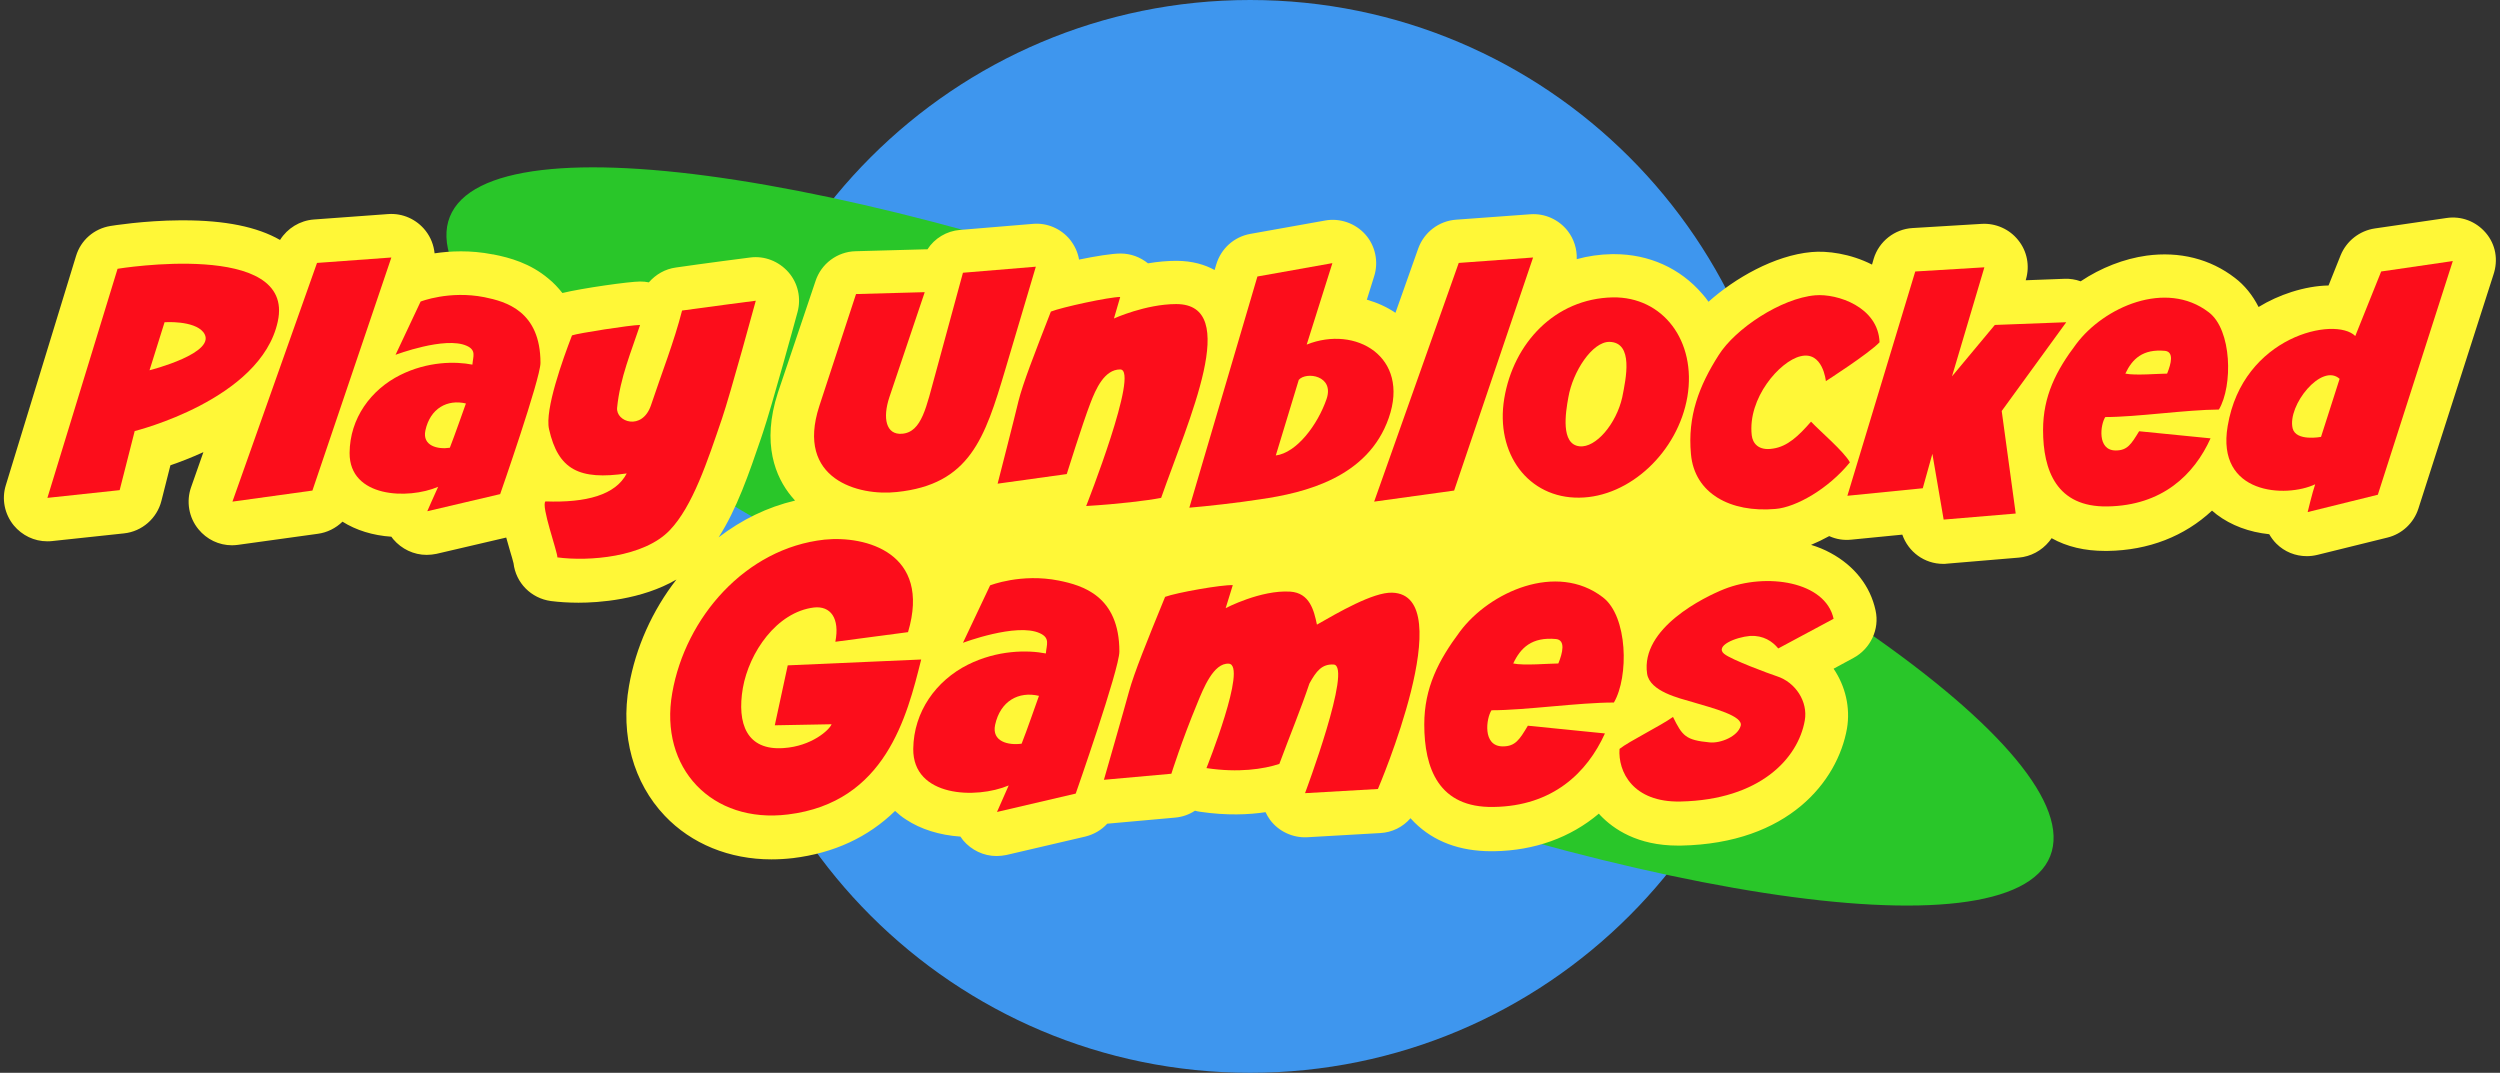
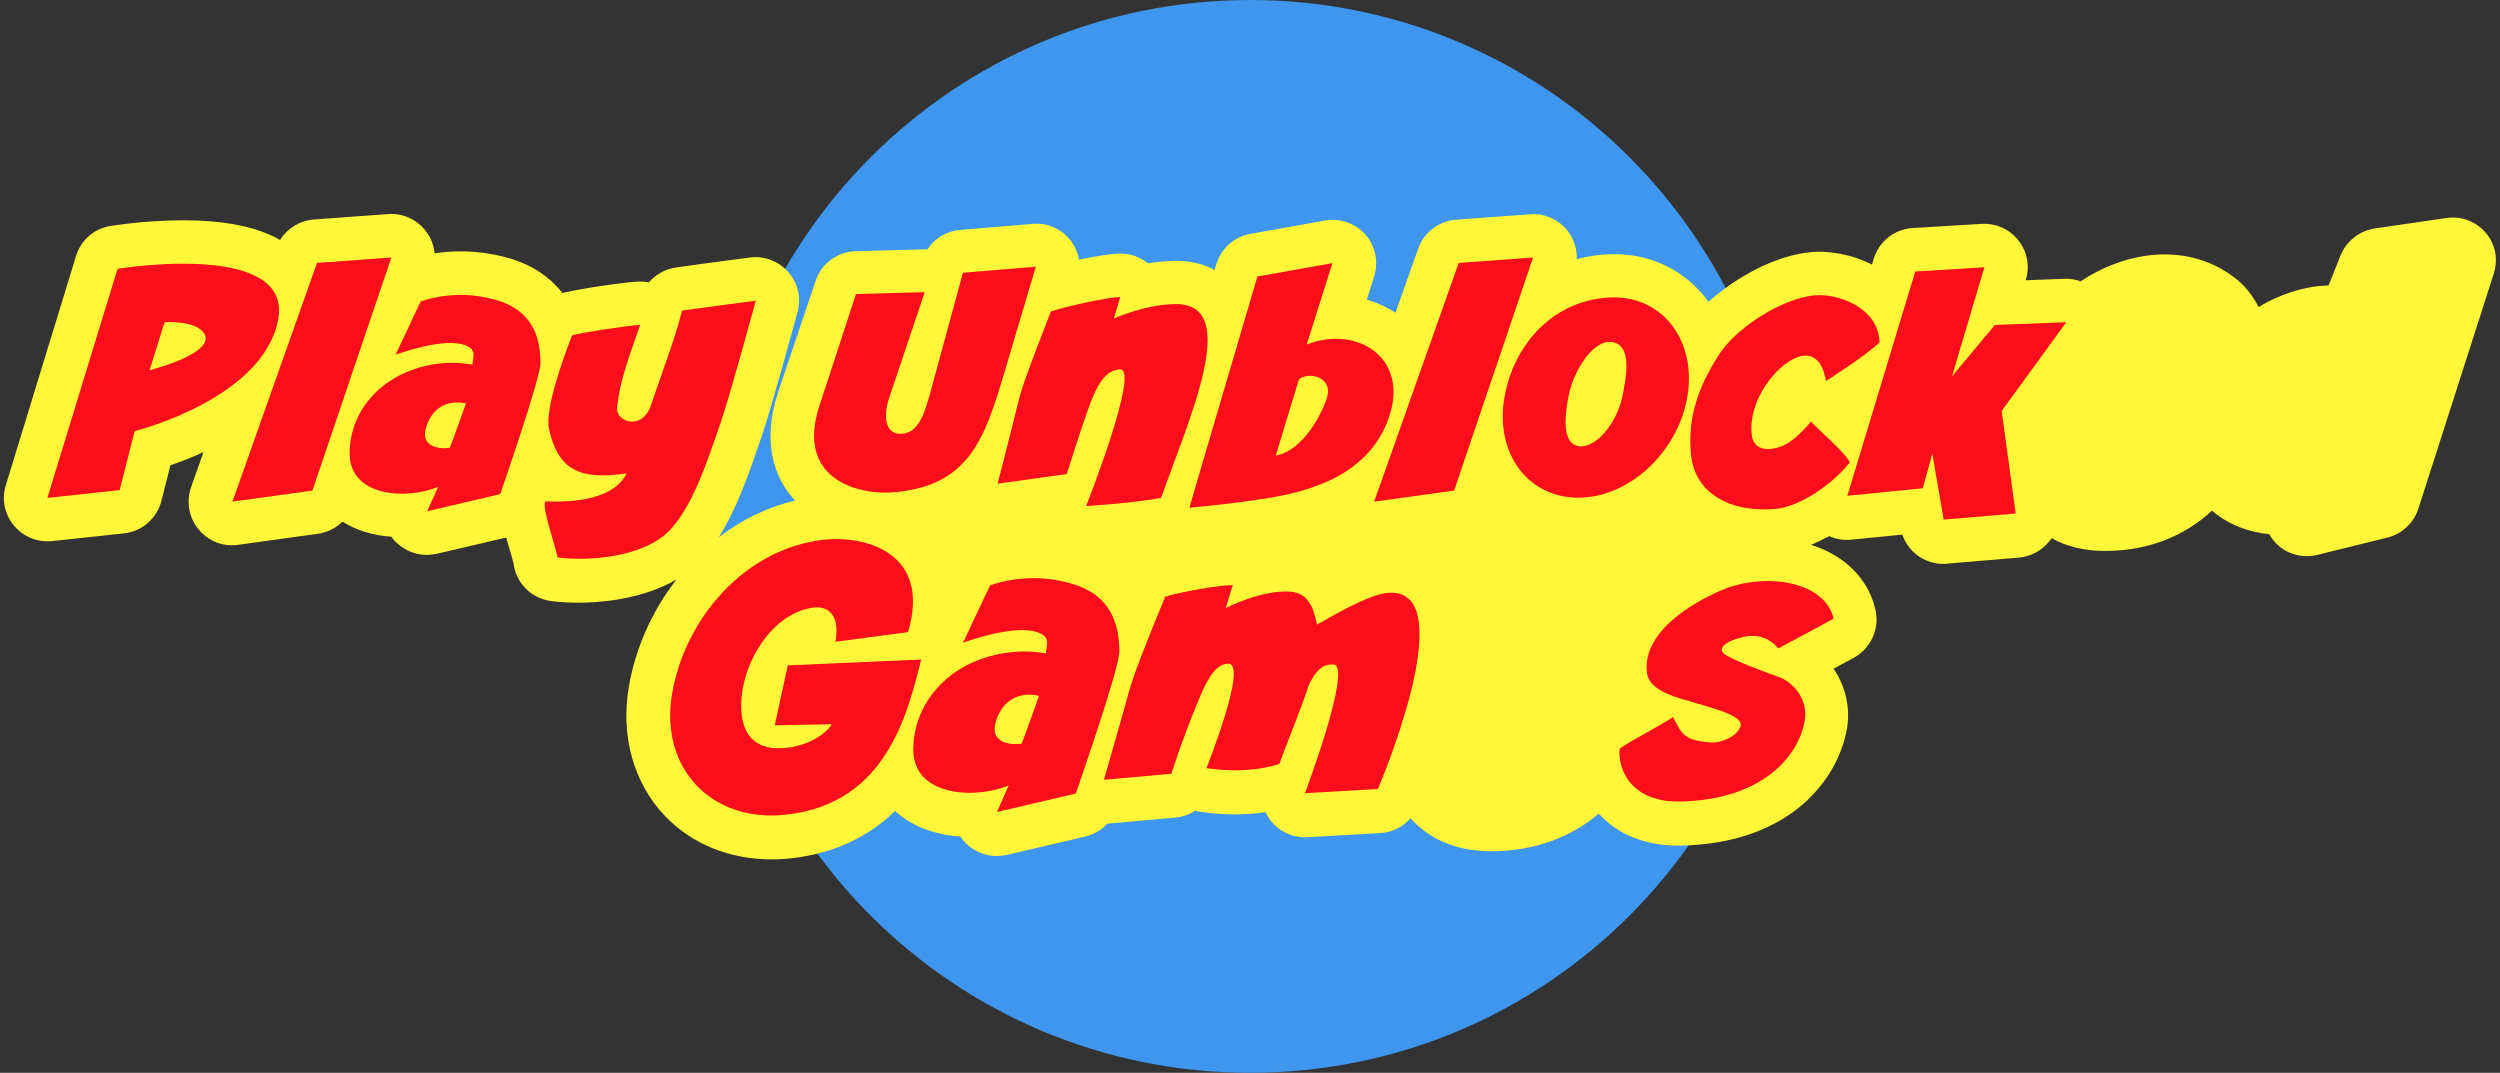
<svg xmlns="http://www.w3.org/2000/svg" version="1.1" x="0px" y="0px" viewBox="0 0 1197.1 513.7" style="enable-background:new 0 0 1197.1 513.7;" xml:space="preserve">
  <rect x="0" y="0" width="1197.1" height="513.7" fill="#333333" stroke="none" />
  <style type="text/css">
	.st0{fill:#3E96EE;}
	.st1{fill:#29C629;}
	.st2{fill:#FFF737;}
	.st3{fill:#FC0D1B;}
</style>
  <g id="Layer_1">
    <path class="st0" d="M598.6,513.7c141.9,0,256.9-115,256.9-256.9C855.4,115,740.4,0,598.6,0S341.7,115,341.7,256.9   C341.7,398.7,456.7,513.7,598.6,513.7L598.6,513.7z" />
-     <path class="st1" d="M563.3,345.1c211.6,84.6,398.9,113.6,418.4,64.9c19.5-48.7-136.2-156.8-347.8-241.4   C422.2,84.1,234.9,55,215.4,103.8C196,152.5,351.7,260.6,563.3,345.1z" />
  </g>
  <g id="Layer_2">
    <g>
      <path class="st2" d="M1190.3,111.5L1190.3,111.5c-4.7-5.5-11.7-8.2-18.9-7.1l-34.3,5c-7.3,1.1-13.5,6-16.3,12.8l-5.8,14.5    c-5.7,0.1-11.7,1.2-17.7,3.1c-5.6,1.8-10.9,4.2-15.8,7.2c-2.9-5.7-6.7-10.4-11.3-13.9c-11.9-9.2-26.6-12.8-42.3-10.7    c-10.8,1.5-21.9,5.8-31.6,12.3c-2.5-0.9-5.1-1.3-7.7-1.2l-18.6,0.7l0.1-0.4c1.9-6.5,0.6-13.5-3.7-18.8c-4.2-5.3-10.8-8.2-17.5-7.8    l-33.1,2c-8.6,0.5-16.1,6.4-18.6,14.7l-0.8,2.8c-10.4-5.3-21.6-6.7-29-6c-17.8,1.6-36.8,12.6-49.3,23.8c-0.9-1.3-1.9-2.6-3-3.8    c-10.6-12.3-25.5-19-42.2-19c-0.4,0-0.7,0-1.1,0c-5.7,0.1-11.4,0.9-16.8,2.4c0.2-4.8-1.3-9.6-4.3-13.5c-4.3-5.5-11-8.5-17.9-8    l-35.6,2.6c-8.2,0.6-15.3,6-18.1,13.8l-10.9,30.8c-4.1-2.8-8.8-4.9-13.7-6.3l3.5-11.2c2.2-6.9,0.6-14.6-4.2-20    c-4.8-5.4-12.2-8-19.3-6.7l-35.8,6.4c-7.8,1.4-14,7-16.3,14.6l-0.8,2.7c-4.5-2.5-10.6-4.4-18.3-4.4c-4.3,0-8.9,0.4-13.6,1.2    c-3.7-3-8.3-4.7-13.1-4.7c-4.2,0-12.1,1.3-19.9,2.9c-0.6-3.5-2.1-6.7-4.3-9.5c-4.3-5.3-11-8.2-17.8-7.6l-34.9,2.9    c-6.4,0.5-12.2,4-15.6,9.3c-0.5,0-1,0-1.5,0l-32.9,0.9c-8.8,0.2-16.5,6-19.2,14.3L372.5,188c-8,24.6-1,40.6,6.4,49.6    c0.6,0.7,1.2,1.4,1.8,2.1c-13.2,3.1-25.5,9.1-36.6,17.6c8.7-13.5,14.6-30.7,20.3-47.4l0.9-2.7c4.2-12.4,16.1-55.9,16.6-57.8    c1.8-6.7,0.2-13.9-4.4-19.1c-4.6-5.2-11.4-7.9-18.3-7c-0.2,0-23.3,3-35.6,4.8c-5.1,0.7-9.6,3.3-12.9,7.1c-1.4-0.3-2.8-0.4-4.2-0.4    c-5.1,0-27.8,3.2-37.2,5.5c-2-2.5-4.2-4.9-6.7-6.9c-8.7-7.3-18.3-10-26.5-11.6l-0.2,0c-10.7-2.1-20.5-1.6-27.8-0.5    c-0.4-3.9-1.8-7.6-4.3-10.8c-4.3-5.5-11-8.5-17.9-8l-35.6,2.6c-6.7,0.5-12.7,4.2-16.2,9.8c-11-6.3-26.3-9.4-46.3-9.4    c-0.5,0-1,0-1.5,0c-17.5,0.1-32.7,2.6-33.4,2.7c-7.9,1.3-14.2,6.8-16.5,14.4L2.8,232.3c-2.1,6.7-0.6,13.9,3.8,19.3    c4,4.8,9.8,7.6,16,7.6c0.7,0,1.5,0,2.2-0.1l34.6-3.7c8.6-0.9,15.8-7.2,17.9-15.6l4.3-17c4.4-1.5,9.9-3.6,15.8-6.3l-5.9,16.8    c-2.4,6.8-1.1,14.5,3.5,20.1c4,4.9,9.8,7.7,16.1,7.7c1,0,1.9-0.1,2.8-0.2l38.3-5.3c4.5-0.6,8.6-2.7,11.8-5.8    c6.5,4.1,14.5,6.6,23.4,7.2c0.3,0.4,0.6,0.8,0.9,1.2c4,4.7,9.8,7.5,16,7.5c1.6,0,3.2-0.2,4.7-0.5l33.4-7.8c0.7,2.4,1.4,4.8,2,7    c0.5,1.6,1.2,4,1.5,5.3c1.1,9.4,8.4,16.8,17.9,18.1c3.9,0.5,8.5,0.8,13.2,0.8c9.4,0,30.1-1.3,46.9-11.1    c-11.5,14.8-19.5,32.5-22.7,50.9c-4.2,23.7,2.1,46.4,17.1,62.2c12.8,13.5,31,20.9,51.1,20.9c3.4,0,6.8-0.2,10.3-0.6    c19.6-2.4,36-10,48.9-22.6c1.6,1.5,3.3,2.9,5.2,4.1c7.1,4.7,16.1,7.5,26.1,8.2c0.4,0.6,0.9,1.2,1.3,1.8c4,4.7,9.8,7.5,16,7.5    c1.6,0,3.2-0.2,4.7-0.5l37.7-8.8c4.1-1,7.8-3.1,10.6-6.2c0.1,0,0.1,0,0.2,0l32.3-2.9c3.4-0.3,6.6-1.4,9.5-3.3    c0.8,0.2,1.6,0.4,2.4,0.5c12.8,1.9,23.5,1.4,31.4,0.2c0.6,1.3,1.3,2.5,2.1,3.6c4.1,5.6,11,8.8,17.9,8.4l34.9-2    c5.7-0.3,10.9-2.9,14.5-7.1c0.6,0.7,1.3,1.4,1.9,2c9.3,9.2,21.7,13.8,36.8,13.8c0.4,0,0.9,0,1.3,0c19.4-0.3,36.6-6.5,50.2-18    c0.2,0.3,0.5,0.5,0.7,0.8c6.3,6.6,17.8,14.5,37.1,14.5c0.5,0,1,0,1.5,0c51.5-1,75-30.8,79.5-56c1.7-10-0.7-20.3-6.4-28.7l9.6-5.2    c8.1-4.4,12.5-13.7,10.5-22.7c-2.5-11.7-10.2-21.4-21.5-27.5c-2.9-1.6-6.1-2.9-9.4-3.9c2.9-1.2,5.8-2.6,8.7-4.2    c3.3,1.5,6.9,2.1,10.6,1.7l24.4-2.4c2.9,8.3,10.6,14,19.6,14c0.6,0,1.2,0,1.7-0.1l34.5-2.9c5.7-0.5,10.9-3.3,14.5-7.7    c0.4-0.5,0.8-1.1,1.2-1.6c7.3,4.1,15.9,6.1,25.6,6.1c0.4,0,0.8,0,1.2,0c19.7-0.3,36.8-7,50-19.3c0.8,0.7,1.5,1.3,2.3,1.9    c6.9,5.2,15.5,8.4,25.1,9.4c0.9,1.6,2.1,3.2,3.4,4.5c3.9,3.9,9.1,6,14.6,6c1.7,0,3.3-0.2,5-0.6l33.6-8.3c7-1.7,12.6-7,14.8-13.8    l35.9-111.9C1196.4,124.4,1195,117,1190.3,111.5z" />
      <path class="st2" d="M657.9,260.9c1,0,1.9-0.1,2.8-0.2l38.3-5.3c7.4-1,13.6-5.9,16.4-12.8c7.5,7.6,16.9,12.8,27.4,15.1    c-2.4,0.1-4.8,0.3-7.2,0.6c-14.8,2-29.9,9.1-41.8,19.4c-5.9-9.2-15.4-14.4-26.6-14.7c-0.3,0-0.6,0-1,0c-9.2,0-18.9,3.8-27.2,7.9    c-5.3-5-12-7.8-19.9-8.3c-5-0.3-10.4,0.1-16.2,1.2c-1.5-1.2-3.2-2.1-5-2.8c3-0.4,5.8-0.8,8.2-1.2c6.8-1,20-2.9,33.9-8.6    c0.5,0.8,1,1.5,1.5,2.2C645.8,258.1,651.7,260.9,657.9,260.9z" />
      <path class="st2" d="M563.4,263c-5.4,1.1-10.2,2.3-12.8,3.3c-3.4,1.3-6.4,3.5-8.7,6.3c-1-0.9-2-1.8-3-2.7    c-3.8-3.1-7.7-5.5-11.6-7.2c11.9-0.9,22.5-2.1,29.3-3.2C558.6,261,560.9,262.2,563.4,263z" />
      <path class="st2" d="M505,256.7c-20.7-2.5-36.8,3.5-38.7,4.3c-4.9,1.9-8.8,5.6-11.1,10.3c-2.1-6.3-5.2-11.1-8.1-14.6    c-0.8-0.9-1.6-1.9-2.5-2.8c6.8-1.7,13-4.2,18.5-7.6c4.6,4.5,11,6.6,17.4,5.7l20-2.8c0.7,1.8,1.6,3.5,2.7,5.1    C503.7,255.3,504.4,256,505,256.7z" />
      <path class="st2" d="M817.9,262.7c-10.8,4.3-20.8,10.1-28.7,16.7c-2.5-4-5.6-7.3-9-9.9c-6.8-5.2-14.4-8.7-22.6-10.5    c14.3-0.4,28.4-5.7,40.5-15.2c5.9,7.8,14.3,13.7,24.3,17.2C820.9,261.6,819.4,262.1,817.9,262.7z" />
      <path class="st3" d="M64.5,206.4l-7.2,28.3l-34.6,3.7l33.6-109.7c0,0,85.4-14,76.7,25.3C124.9,191.5,64.5,206.4,64.5,206.4z     M78.8,154.3l-7.2,23c0,0,33.3-8.4,25.8-18.2C92.8,153.3,78.8,154.3,78.8,154.3z" />
      <path class="st3" d="M149.6,234.9l-38.3,5.3l40.5-114.3l35.6-2.6L149.6,234.9z" />
      <path class="st3" d="M239.5,236.6l-34.9,8.2c0,0,3.3-7.6,5.2-11.7c-14.5,6.2-42.5,5.2-42.4-16.2c0.1-16.6,10.2-30.3,24.2-37.3    c13.2-6.6,26.5-6.6,34.6-5c0.3-3.9,2-6.9-2.7-9c-10.3-4.7-34.1,4.3-34.1,4.3l12-25.5c0,0,13.7-5.4,30.5-2.1    c10.4,2.1,26.9,6.7,26.9,31.5C258.8,181.3,239.5,236.6,239.5,236.6z M203.7,206.1c-1.6,7.4,5.9,9.2,11.7,8.3    c2.1-5.3,6.9-19,7.7-21.2C214.2,191.1,206,195.5,203.7,206.1z" />
      <path class="st3" d="M345.7,200.5c-7,20.5-14,41.9-25,53.4c-12.4,13-38.9,15-53.8,13c0.1-2.6-8-24.9-5.7-26.8    c19.6,0.7,33.6-3.1,38.9-13.4c-22.7,3.3-32.8-1.7-37.2-21.2c-2.1-9.3,6.6-33.5,11-44.9c2.6-1,28.2-5,32.6-5    c-4.1,12.4-9.6,25.3-11,39.6c-0.7,6.9,12,11.2,16.2-1.1c5-15,11.2-30.8,14.9-45.4c12-1.7,35.3-4.7,35.3-4.7    S349.7,188.8,345.7,200.5z" />
      <path class="st3" d="M481.3,177.2c-9.7,32.6-16.9,54.8-51.9,58.4c-18.2,2-48.5-6-37.1-41.1l17.6-53.7l32.9-0.9l-16.9,50.2    c-3.4,10.2-1.6,18.2,6,17.6c9.6-0.7,11.7-13.2,16-28.6l13.2-48.5l34.9-2.9L481.3,177.2z" />
      <path class="st3" d="M556,238.4c-6.6,1.3-20.7,3-35.9,3.9c0,0,25.8-65.4,16.3-65.4c-7.6,0-11.7,9.4-14.3,16.2    c-3.7,9.6-11.3,33.9-11.3,33.9l-33.1,4.6c0,0,8.3-32.3,10-39.6c2.1-8.4,7.6-22.5,15.5-42.8c5.3-2.1,27.9-7,33.2-7l-3,10.3    c0,0,15.2-6.9,29.8-6.9C594.6,145.6,569.2,200.8,556,238.4z" />
      <path class="st3" d="M603.3,239.1c-10,1.6-26.3,3.4-33.8,4l32.6-110.7L638,126L625.7,165c23.5-9.4,49.5,5.9,39.3,35.1    C655.1,228.6,625,236,603.3,239.1z M621.9,181.9l-11,36.2c10-1.3,20-14.6,24.3-27C639.1,179.8,625.4,177.8,621.9,181.9z" />
      <path class="st3" d="M696.3,234.9l-38.3,5.3l40.5-114.3l35.6-2.6L696.3,234.9z" />
      <path class="st3" d="M756.2,238.3c-24.3,0.3-40.3-21-35.9-47.5c4.4-26.5,24.3-47.8,51.9-48.4c24.2-0.4,40.2,21,35.8,47.5    C803.5,216.4,780.3,238.1,756.2,238.3z M770.7,163.7c-8.3-0.1-17.6,14.3-19.7,26.5c-1.4,7.6-3.7,22.5,5.3,23.5    c7.9,0.9,17.7-10.9,20.5-23.5C778.6,181.2,782.3,164,770.7,163.7z" />
      <path class="st3" d="M874.3,182.5c0,0-1.4-14.6-12.2-11.9c-9.9,2.4-25.3,20-23.3,37.8c0.4,3.7,3.1,7.6,10.2,6.4    c6.9-1,12.2-6,18.2-12.9c4,4.3,16,14.5,18.6,19.5c-10.3,12.7-25.8,21.5-35.6,22.3c-21.6,1.9-38.8-7.4-40.5-26.2    c-1.7-18.2,3.9-32.8,13.3-47.5c7.9-12.6,29.9-27.2,46.2-28.6c10.6-0.9,30.2,5.6,30.8,22.5C894.9,169.3,874.3,182.5,874.3,182.5z" />
      <path class="st3" d="M958.5,196.8l6.7,49.1l-34.5,2.9l-5.4-31.5l-4.6,16.5l-36.1,3.6L917.1,130l33.1-2l-15.5,52.2l20.5-24.6    l34.2-1.3L958.5,196.8z" />
-       <path class="st3" d="M1008.1,199.7c-2.3,3.4-4.1,16,5,16c5.6,0,7.4-3,11.2-9.2l34.2,3.4c-7.9,17.5-23.2,32.2-49.4,32.6    c-24.3,0.4-30.8-17.2-30.8-36.6c0-16.3,6.3-28.5,15.9-41.2c13.2-17.6,42.9-30.9,63.4-15.2c11.2,8.4,11.6,35.3,4.9,46.6    C1046.6,196.2,1023.3,199.7,1008.1,199.7z M1036.7,168c-10.7-1-15.7,3.9-19,10.9c4.6,1,16.2,0,20,0    C1039.7,174,1041,168.5,1036.7,168z" />
-       <path class="st3" d="M1138.6,236.9l-33.6,8.3c0,0,2.3-9.6,3.6-13.3c-14,6.6-47.5,5-41.9-27.9c7.2-43.1,51.5-52.7,61.1-43.1    l12.4-30.9l34.3-5L1138.6,236.9z M1097.8,205.1c1.6,6.4,13.6,4.1,13.6,4.1l8.9-27.8C1111.7,173.6,1095.2,194.1,1097.8,205.1z" />
      <path class="st3" d="M377.3,390c-36.3,4.5-61.8-22.1-55.4-58.2c6.3-36.1,35.1-69.3,72.9-73.4c19.6-2,51.3,6.2,40,44.3l-34.8,4.6    c2.2-11.3-2.3-17.3-10.3-16.4c-17.8,2.2-31,21.5-34,38.6c-2.9,17.1,1.9,30,19.6,28.7c13.3-0.9,21.8-8.6,22.9-11.4l-27.2,0.5    l6.2-28.7l63.9-2.8C434.3,343.1,424,384.3,377.3,390z" />
      <path class="st3" d="M515.1,380l-37.7,8.8c0,0,3.6-8.2,5.6-12.7c-15.6,6.6-45.9,5.6-45.7-17.5c0.2-17.9,11-32.7,26.1-40.3    c14.2-7.1,28.6-7.1,37.4-5.4c0.3-4.2,2.2-7.4-2.9-9.7c-11.1-5.1-36.8,4.6-36.8,4.6l13-27.5c0,0,14.8-5.9,32.9-2.3    c11.3,2.3,29,7.3,29,34C536,320.4,515.1,380,515.1,380z M476.5,347.1c-1.7,8,6.3,9.9,12.7,9c2.3-5.7,7.4-20.5,8.3-22.9    C487.8,330.9,479,335.6,476.5,347.1z" />
      <path class="st3" d="M659.8,377.8l-34.9,2c0,0,22.9-61,13.7-61.6c-5.6-0.3-8.3,3.1-11.6,9.1c-3.9,11.7-9.4,25-14.4,38.5    c-7.6,2.5-19.6,4.3-34.9,2c0,0,19.8-49.4,10.7-50c-7.3-0.5-12.2,11.9-15.1,19c-7.4,17.8-12.4,33.7-12.4,33.7l-32.3,2.9    c0,0,9.9-34.4,12-42.2c2.5-9.1,8.5-23.9,17.3-45.4c5.3-2,27.3-5.9,32.4-5.6l-3.4,11c0,0,16.8-8.8,30.9-7.9    c9.4,0.6,11.4,9.1,12.8,15.8c10-5.7,26.9-15.6,36-15.3C699.7,284.7,659.8,377.8,659.8,377.8z" />
-       <path class="st3" d="M714.2,340.1c-2.5,3.7-4.5,17.3,5.4,17.3c6,0,8-3.2,12-9.9l36.9,3.7c-8.5,18.8-25,34.8-53.3,35.2    c-26.3,0.5-33.2-18.5-33.2-39.5c0-17.6,6.8-30.7,17.1-44.5c14.2-19,46.3-33.4,68.4-16.4c12,9.1,12.5,38.1,5.3,50.4    C755.7,336.4,730.6,340.1,714.2,340.1z M745.1,306c-11.6-1.1-17,4.2-20.5,11.7c4.9,1.1,17.5,0,21.6,0    C748.3,312.5,749.7,306.5,745.1,306z" />
      <path class="st3" d="M851.5,310.5c-2.8-3.4-7.1-6.3-13.4-6c-7.1,0.6-17.1,4.8-12.5,8.6c3.4,2.8,21.8,9.6,25.2,10.7    c9,2.9,15,12.2,13.4,21.2c-3.2,18.2-21.5,38-59.5,38.8c-22.9,0.5-30-14.4-29.2-25.2c4.5-3.6,19.8-11.1,25.6-15.3    c4.5,9.1,6,11.1,17.6,12.2c5.3,0.5,13.4-2.9,14.8-7.9c1.4-4.8-13.3-8.5-23-11.4c-6.5-1.9-20.5-5.1-21.8-13.6    c-3.2-21.9,27.6-36.8,36.9-40.5c20.2-8,48.5-3.7,52.4,14.2L851.5,310.5z" />
    </g>
  </g>
</svg>